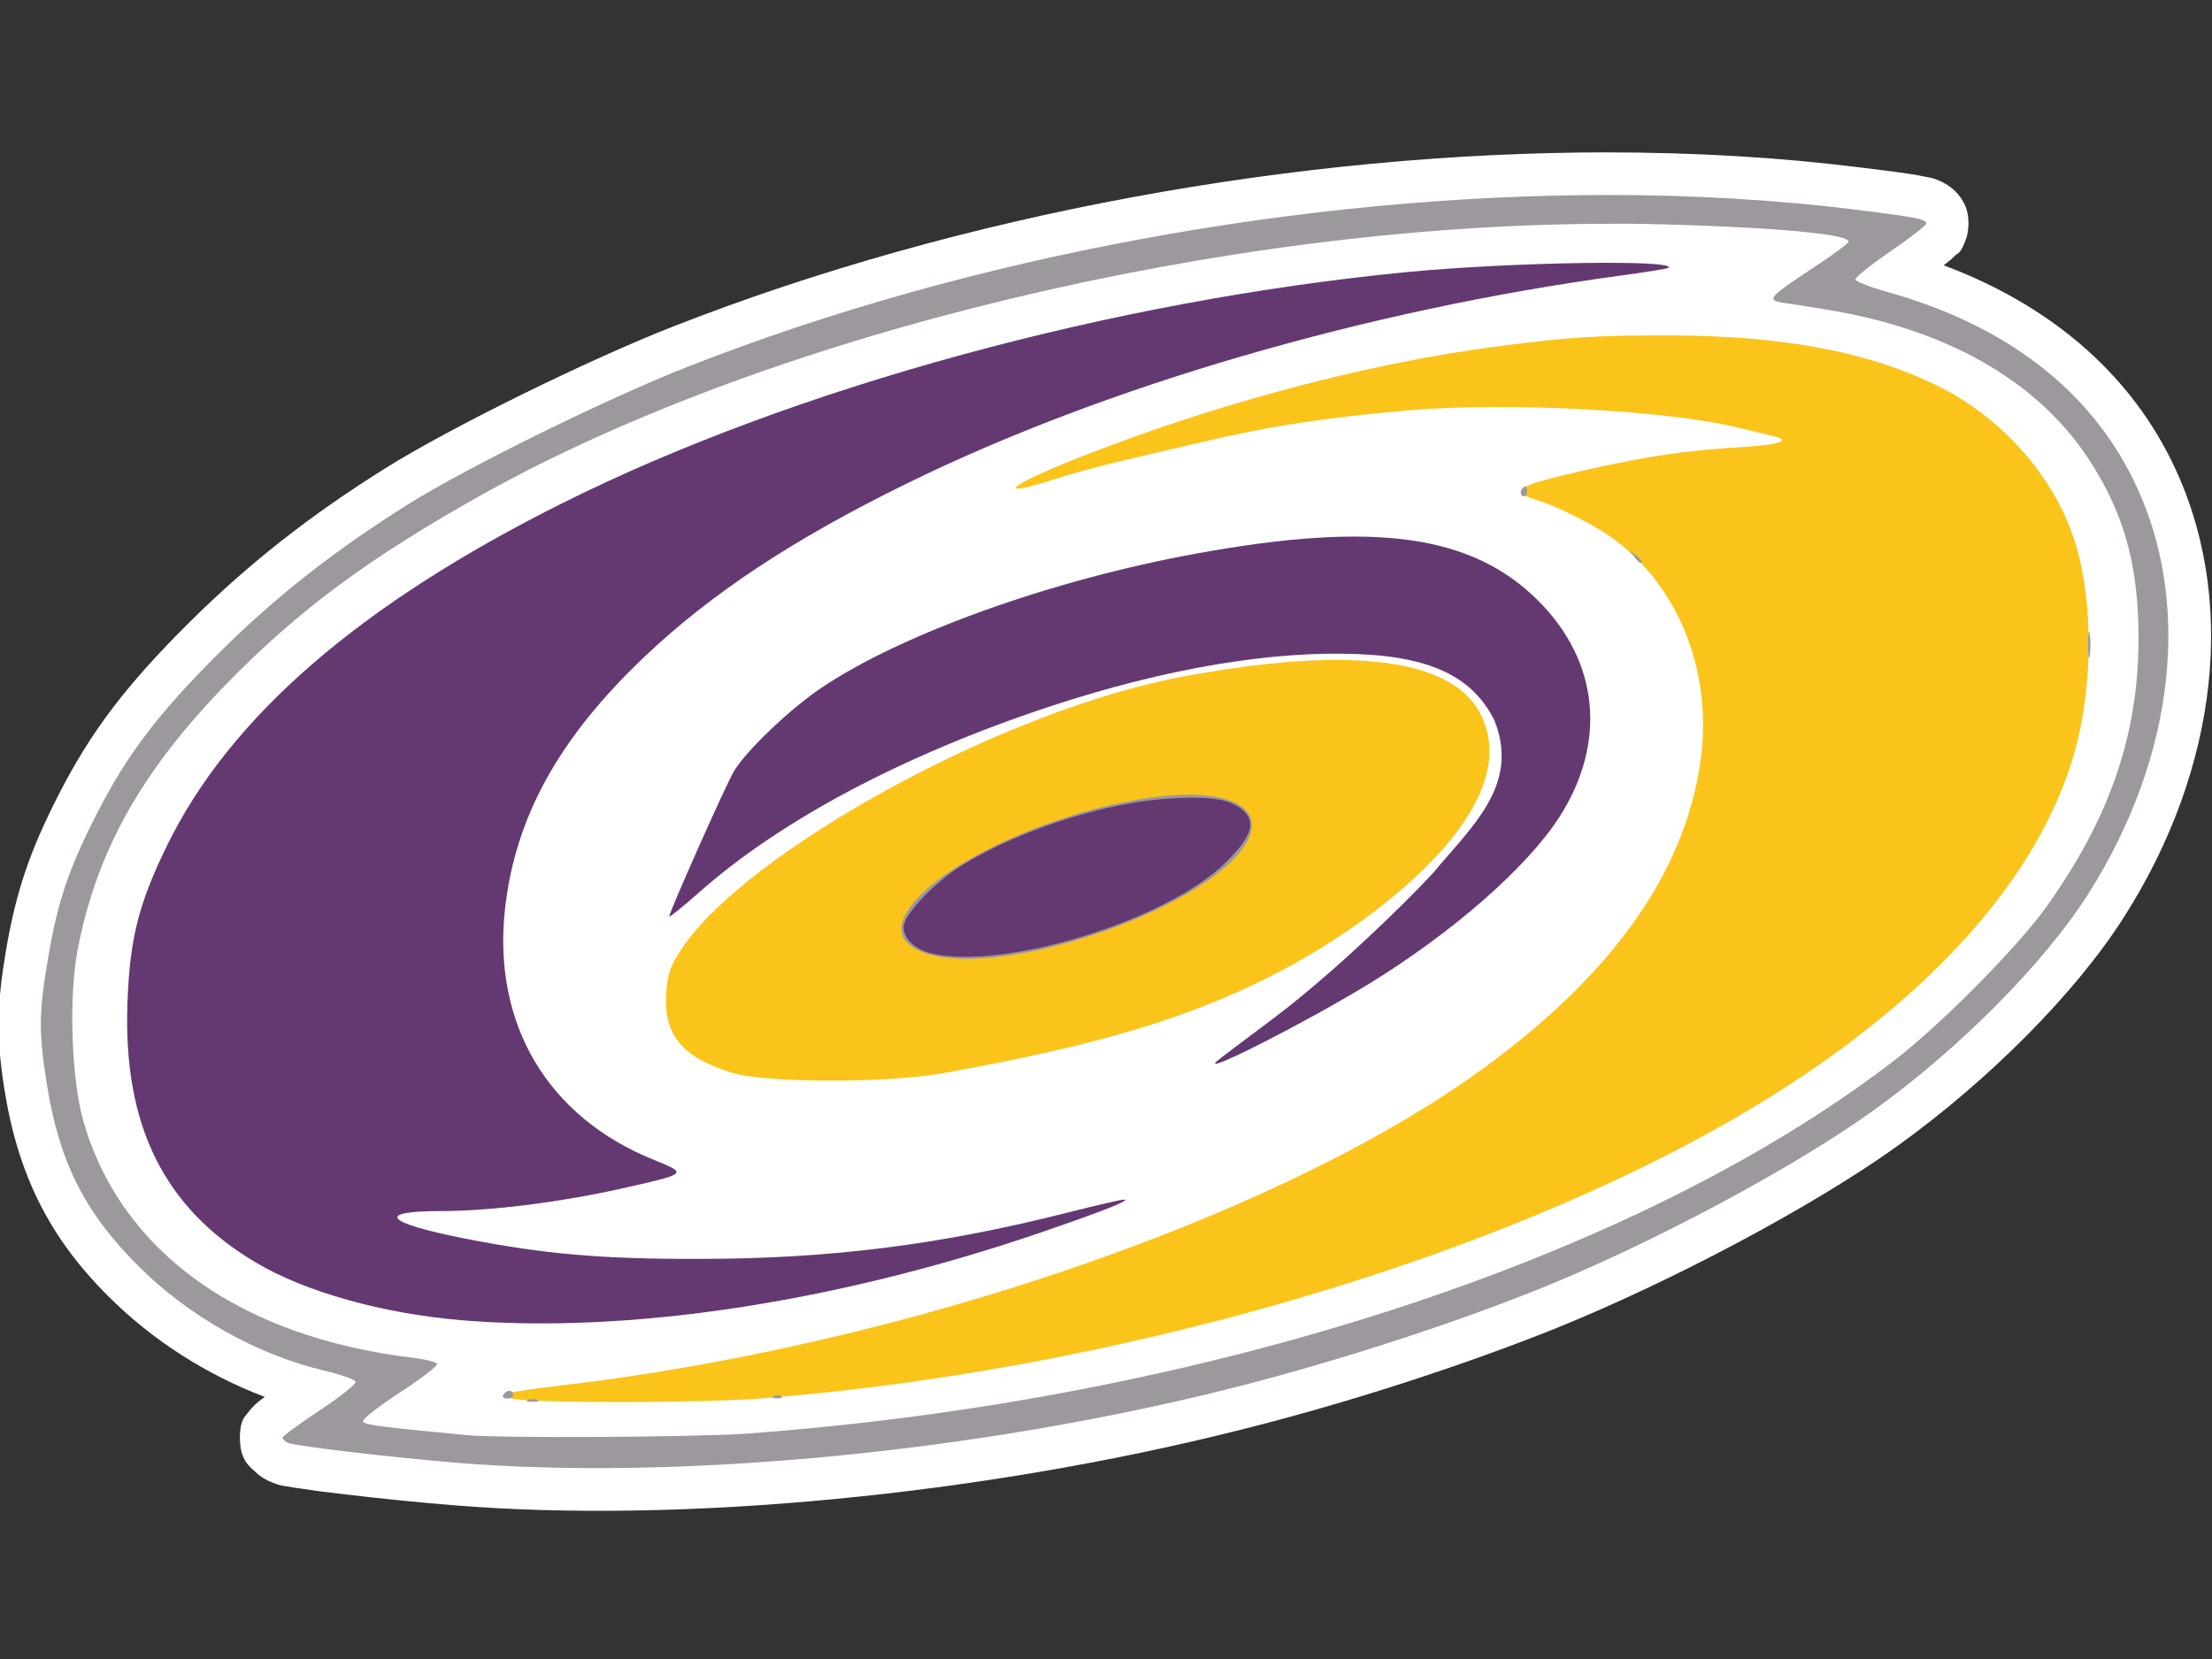
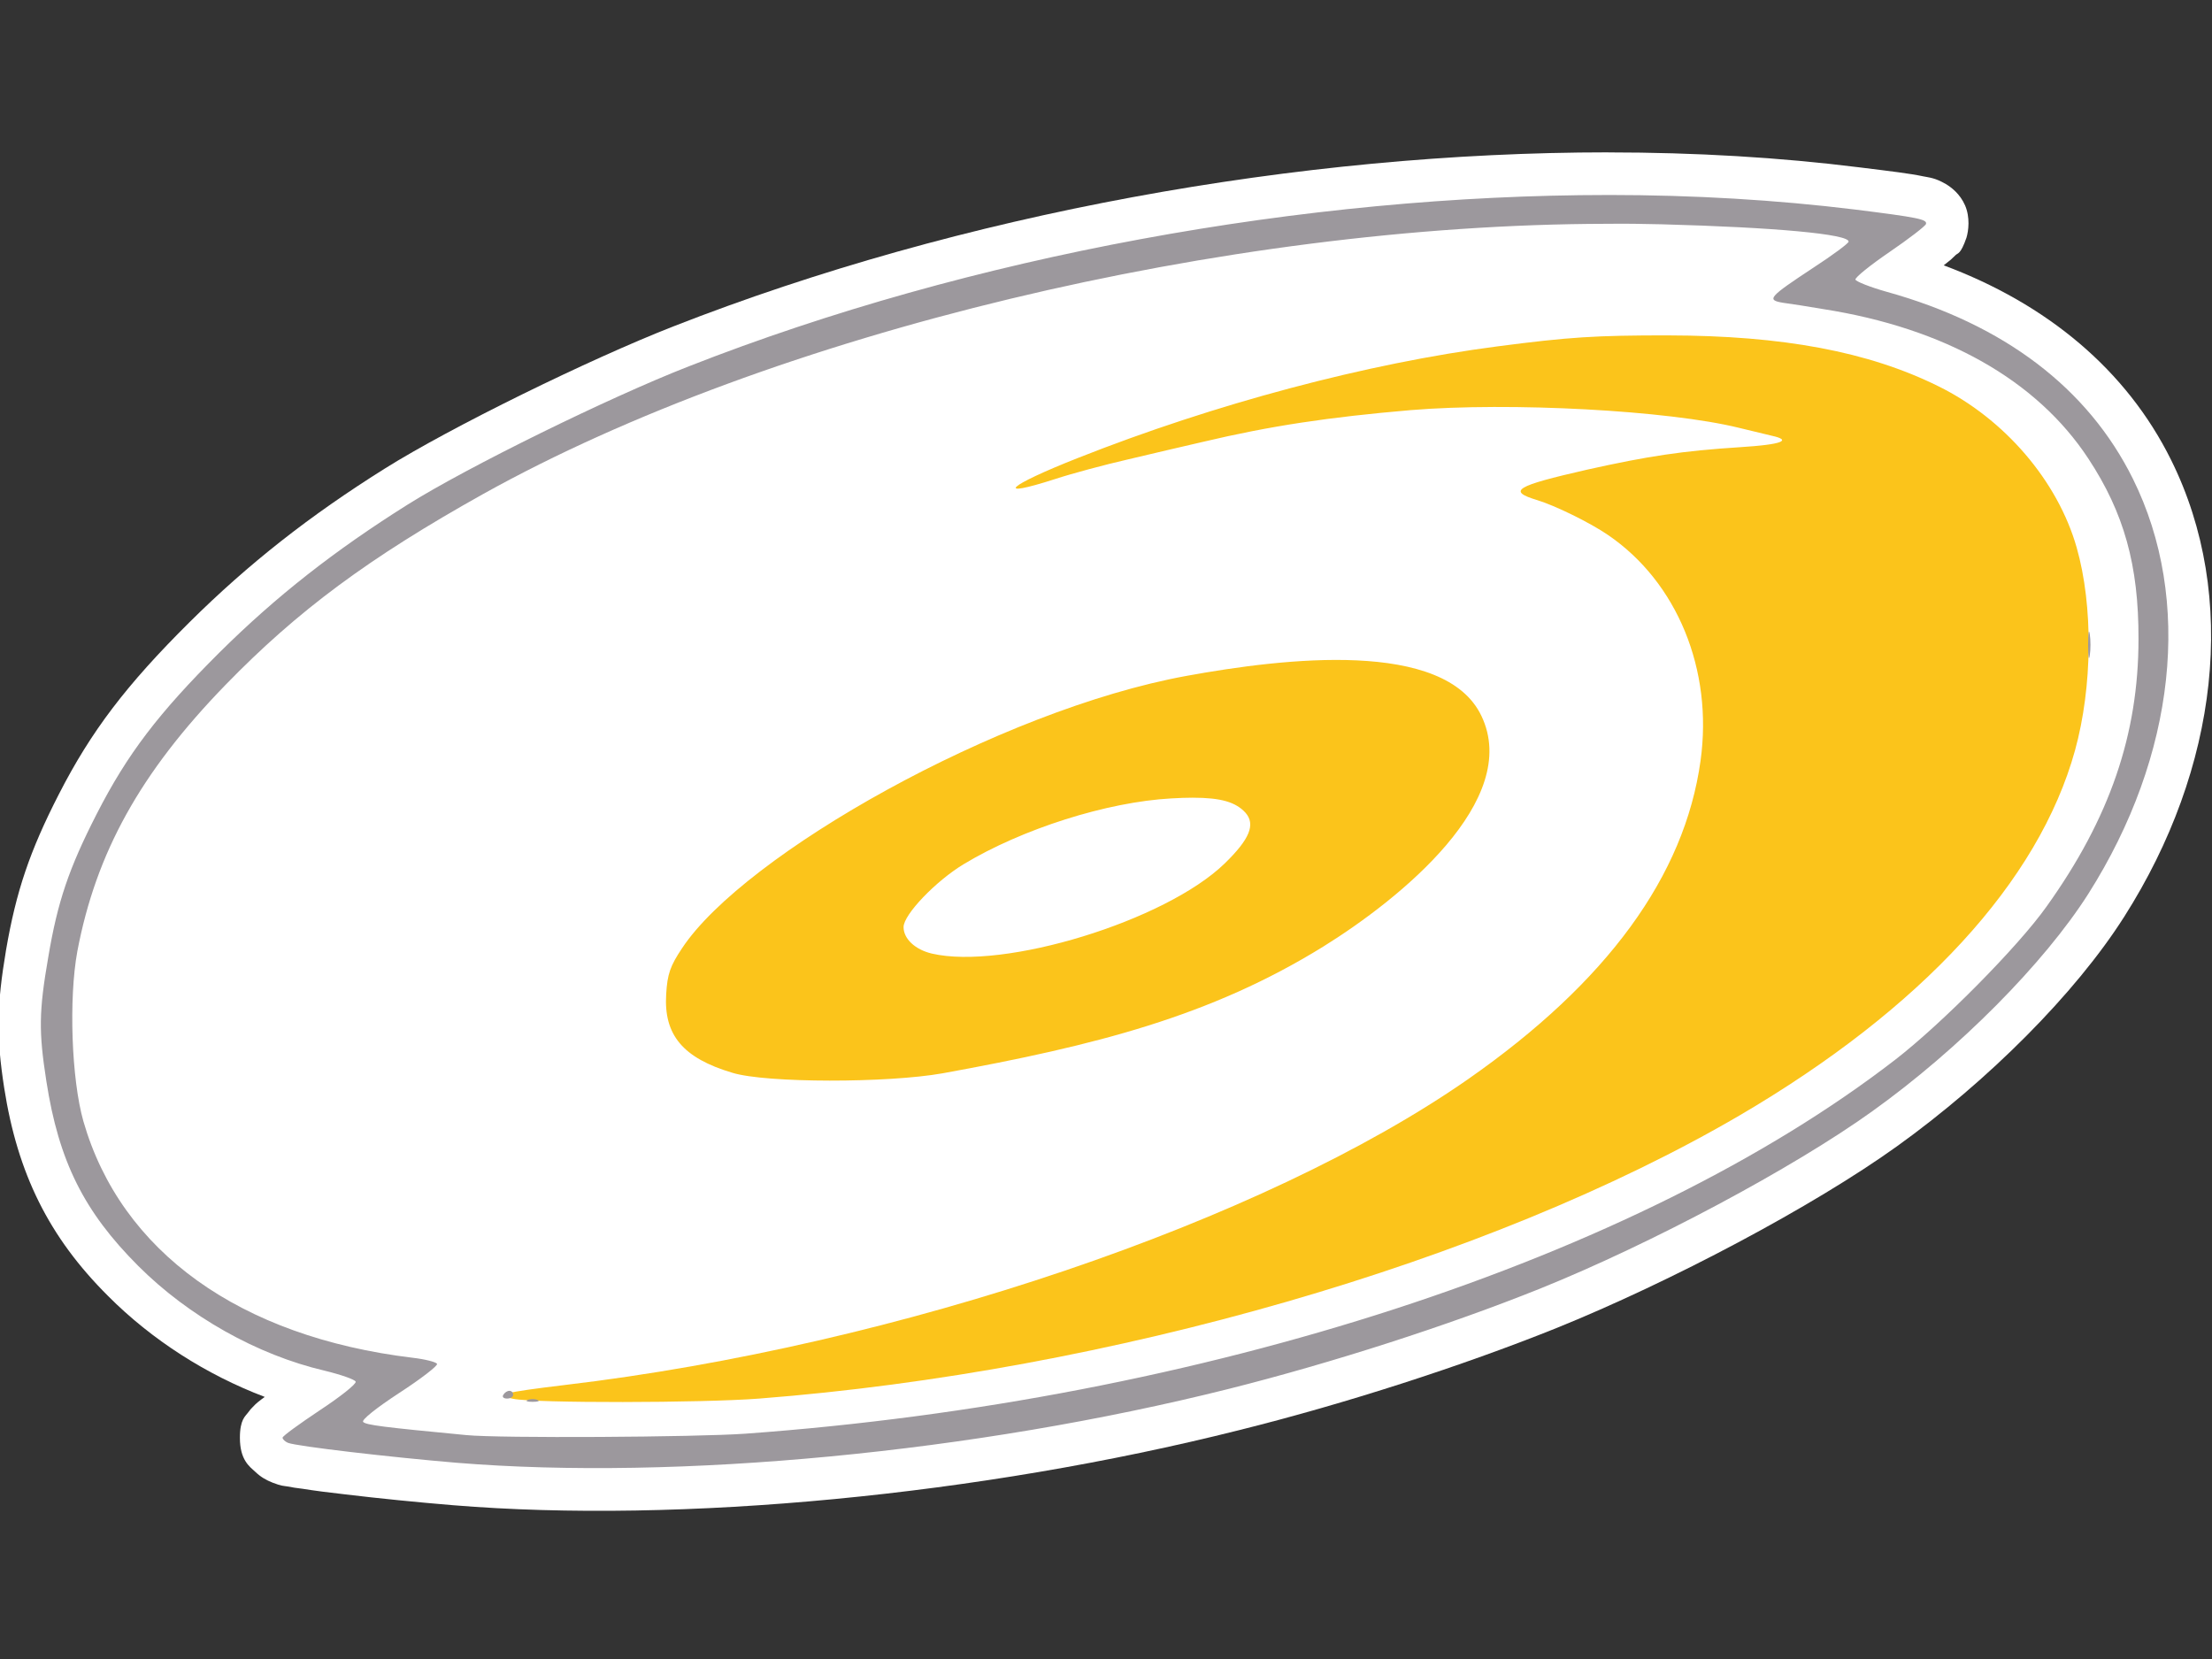
<svg xmlns="http://www.w3.org/2000/svg" xmlns:ns1="http://www.inkscape.org/namespaces/inkscape" xmlns:ns2="http://sodipodi.sourceforge.net/DTD/sodipodi-0.dtd" width="200" height="150" viewBox="0 0 200 150" id="svg2" version="1.1" ns1:version="0.91 r13725" ns2:docname="Hurricanes.svg">
  <rect x="0" y="0" width="200" height="150" fill="#333333" stroke="none" />
  <defs id="defs4">
    <pattern y="0" x="0" height="6" width="6" patternUnits="userSpaceOnUse" id="EMFhbasepattern" />
  </defs>
  <ns2:namedview id="base" pagecolor="#ffffff" bordercolor="#666666" borderopacity="1.0" ns1:pageopacity="0.0" ns1:pageshadow="2" ns1:zoom="1.979899" ns1:cx="110.574" ns1:cy="35.722924" ns1:document-units="px" ns1:current-layer="layer1" showgrid="false" fit-margin-top="0" fit-margin-left="0" fit-margin-right="0" fit-margin-bottom="0" units="px" ns1:window-width="1440" ns1:window-height="837" ns1:window-x="1432" ns1:window-y="-8" ns1:window-maximized="1" />
  <g ns1:label="Layer 1" ns1:groupmode="layer" id="layer1" transform="translate(536.305,-546.064)">
    <g id="g4203" transform="matrix(1.001,0,0,1.001,-30.006,-125.055)">
      <path style="fill:#ffffff;fill-opacity:1;fill-rule:nonzero;stroke:none" d="m -360.51,684.21 c -27.94,0 -58.483,5.546 -84.476,15.727 -7.577,2.963 -20.129,9.123 -26.035,12.827 -6.794,4.255 -12.34,8.615 -17.653,13.885 -5.694,5.652 -8.89,9.842 -11.811,15.557 -2.625,5.122 -3.852,8.763 -4.762,14.055 -0.847,5.038 -0.889,7.789 -0.169,12.446 1.206,7.747 4.043,13.483 9.377,18.796 3.958,3.979 8.911,7.133 14.16,9.123 -0.212,0.148 -0.423,0.318 -0.614,0.466 -0.148,0.127 -0.275,0.233 -0.487,0.466 -0.106,0.106 -0.233,0.233 -0.445,0.529 -0.191,0.275 -0.699,0.572 -0.699,2.223 0,2.011 0.868,2.603 1.376,3.069 0.508,0.487 0.995,0.762 1.587,0.995 0.825,0.318 0.952,0.275 1.333,0.339 0.402,0.085 0.847,0.148 1.376,0.212 1.037,0.169 2.371,0.339 3.873,0.508 2.985,0.36 6.604,0.72 9.694,0.974 20.574,1.693 47.667,-0.91 70.992,-6.773 9.61,-2.392 20.151,-5.8 28.638,-9.207 10.372,-4.191 23.241,-11.006 30.818,-16.446 8.191,-5.884 16.087,-13.758 20.511,-20.722 8.53,-13.398 10.372,-28.913 4.233,-41.275 -4.022,-8.107 -11.176,-14.076 -20.532,-17.568 0.212,-0.169 0.423,-0.339 0.635,-0.508 0.127,-0.127 0.254,-0.233 0.445,-0.423 0.191,-0.191 0.445,-0.042 0.974,-1.566 0.191,-0.635 0.339,-1.841 -0.127,-2.921 -0.466,-1.058 -1.249,-1.63 -1.736,-1.926 -0.995,-0.571 -1.439,-0.571 -2.053,-0.698 -1.206,-0.254 -2.815,-0.444 -5.715,-0.804 -7.26,-0.91 -14.88,-1.355 -22.712,-1.355 z" id="path4159" ns1:connector-curvature="0" />
      <path style="fill:#fbc41b;fill-opacity:1;fill-rule:nonzero;stroke:none" d="m -355.091,700.741 c -6.625,0 -8.954,0.148 -15.452,0.995 -11.747,1.524 -25.527,5.186 -37.93,10.096 -6.371,2.519 -7.599,3.683 -2.011,1.884 1.482,-0.487 4.466,-1.291 6.604,-1.778 2.117,-0.508 5.144,-1.206 6.689,-1.566 6.16,-1.46 11.409,-2.244 18.817,-2.879 8.974,-0.741 23.304,0.021 29.697,1.609 1.058,0.254 2.371,0.572 2.9,0.699 1.926,0.423 0.91,0.804 -2.815,1.037 -5.271,0.339 -8.319,0.804 -13.843,2.032 -6.498,1.482 -7.239,1.926 -4.508,2.752 1.609,0.487 4.763,2.032 6.371,3.133 6.265,4.255 9.525,12.192 8.382,20.405 -1.439,10.414 -8.445,20.002 -20.997,28.765 -18.479,12.869 -51.498,24.066 -81.576,27.622 -5.609,0.677 -6.435,0.889 -4.678,1.249 1.968,0.402 17.039,0.381 22.225,-0.021 31.665,-2.455 65.934,-12.361 88.54,-25.569 16.446,-9.631 27.03,-21.124 30.31,-32.977 1.587,-5.757 1.651,-13.06 0.148,-18.33 -1.714,-6.011 -6.519,-11.62 -12.488,-14.563 -6.329,-3.133 -14.054,-4.572 -24.384,-4.593 z m -43.518,30.755 c -16.975,3.09 -39.984,16.15 -45.572,24.595 -1.079,1.609 -1.333,2.349 -1.439,4.149 -0.233,3.683 1.503,5.779 5.99,7.112 3.048,0.931 14.012,0.931 18.986,0.042 13.864,-2.519 24.214,-5.165 34.353,-11.43 7.027,-4.36 17.949,-13.25 14.308,-20.849 -3.302,-6.943 -17.801,-5.228 -26.627,-3.619 z m 0.572,11.006 c 2.54,0 3.873,0.402 4.741,1.355 0.931,1.058 0.381,2.392 -1.884,4.593 -5.355,5.186 -19.939,9.652 -26.458,8.128 -1.503,-0.36 -2.54,-1.333 -2.54,-2.392 0,-1.122 2.9,-4.149 5.419,-5.673 5.292,-3.196 12.954,-5.63 18.775,-5.948 0.72,-0.042 1.376,-0.064 1.947,-0.064 z" id="path4161" ns1:connector-curvature="0" />
      <path style="fill:#9c989d;fill-opacity:1;fill-rule:nonzero;stroke:none" d="m -360.51,688.062 c -27.411,0 -57.594,5.482 -83.057,15.473 -7.218,2.815 -20.002,9.102 -25.4,12.488 -6.604,4.149 -11.874,8.276 -16.997,13.356 -5.524,5.503 -8.318,9.165 -11.091,14.584 -2.519,4.932 -3.535,7.916 -4.381,12.954 -0.847,4.889 -0.868,6.71 -0.169,11.197 1.122,7.218 3.387,11.768 8.297,16.679 4.551,4.551 10.753,8.043 16.827,9.461 1.482,0.36 2.752,0.804 2.815,0.995 0.064,0.212 -1.376,1.355 -3.239,2.582 -1.841,1.228 -3.365,2.328 -3.365,2.477 0,0.148 0.233,0.36 0.487,0.466 0.826,0.318 9.186,1.291 15.219,1.799 19.96,1.63 46.842,-0.931 69.744,-6.668 9.419,-2.371 19.854,-5.736 28.13,-9.059 10.033,-4.043 22.881,-10.901 30.014,-16.023 7.81,-5.588 15.515,-13.356 19.515,-19.643 7.916,-12.488 9.44,-26.564 4.022,-37.486 -4.064,-8.191 -11.642,-13.949 -22.246,-16.891 -1.503,-0.423 -2.773,-0.931 -2.815,-1.101 -0.042,-0.191 1.355,-1.312 3.09,-2.498 1.735,-1.185 3.217,-2.328 3.281,-2.519 0.127,-0.423 -0.677,-0.593 -6.434,-1.312 -7.091,-0.868 -14.563,-1.312 -22.246,-1.312 z m -0.233,2.603 c 1.672,-0.021 3.344,0 5.016,0.042 10.266,0.275 16.933,0.889 16.912,1.566 0,0.148 -1.418,1.206 -3.175,2.349 -4.043,2.667 -4.276,2.921 -2.752,3.175 0.656,0.085 2.286,0.339 3.641,0.572 10.943,1.714 19.261,6.392 23.939,13.504 3.217,4.889 4.551,9.631 4.53,16.298 0,8.615 -2.603,16.192 -8.297,24.151 -2.561,3.619 -9.483,10.604 -13.673,13.843 -23.283,17.991 -62.632,30.797 -103.864,33.782 -4.487,0.318 -22.225,0.423 -25.209,0.127 -7.556,-0.72 -9.038,-0.91 -9.313,-1.185 -0.191,-0.169 1.185,-1.27 3.26,-2.625 1.99,-1.291 3.514,-2.477 3.408,-2.625 -0.085,-0.169 -1.101,-0.423 -2.201,-0.55 -15.621,-1.884 -26.352,-9.588 -29.739,-21.357 -1.079,-3.789 -1.333,-11.07 -0.55,-15.346 1.693,-8.932 5.694,-16.15 13.377,-24.066 6.54,-6.731 12.975,-11.493 23.283,-17.251 26.098,-14.541 67.077,-24.341 101.409,-24.405 z" id="path4163" ns1:connector-curvature="0" />
      <path style="fill:#9c989d;fill-opacity:1;fill-rule:nonzero;stroke:none" d="m -458.13,796.9 c 0.254,-0.106 0.635,-0.106 0.889,0 0.233,0.106 0.042,0.169 -0.445,0.169 -0.487,0 -0.677,-0.064 -0.445,-0.169 z" id="path4165" ns1:connector-curvature="0" />
      <path style="fill:#9c989d;fill-opacity:1;fill-rule:nonzero;stroke:none" d="m -460.331,796.435 c 0.127,-0.212 0.36,-0.36 0.55,-0.36 0.191,0 0.339,0.148 0.339,0.36 0,0.191 -0.254,0.339 -0.55,0.339 -0.318,0 -0.466,-0.148 -0.339,-0.339 z" id="path4167" ns1:connector-curvature="0" />
-       <path style="fill:#9c989d;fill-opacity:1;fill-rule:nonzero;stroke:none" d="m -435.884,796.541 c 0.254,-0.106 0.572,-0.085 0.677,0.021 0.127,0.127 -0.085,0.212 -0.466,0.191 -0.402,-0.021 -0.487,-0.106 -0.212,-0.212 z" id="path4169" ns1:connector-curvature="0" />
-       <path style="fill:#9c989d;fill-opacity:1;fill-rule:nonzero;stroke:none" d="m -420.559,756.917 c -3.217,-0.487 -4.487,-1.863 -3.471,-3.81 2.095,-4.085 12.192,-9.017 21.399,-10.499 8.065,-1.312 12.044,0.91 8.763,4.889 -4.276,5.186 -19.304,10.499 -26.691,9.419 z" id="path4171" ns1:connector-curvature="0" />
      <path style="fill:#9c989d;fill-opacity:1;fill-rule:nonzero;stroke:none" d="m -317.182,728.702 c 0,-1.079 0.064,-1.503 0.148,-0.974 0.085,0.529 0.085,1.397 0,1.926 -0.085,0.55 -0.148,0.106 -0.148,-0.953 z" id="path4173" ns1:connector-curvature="0" />
-       <path style="fill:#9c989d;fill-opacity:1;fill-rule:nonzero;stroke:none" d="m -358.245,720.659 c -0.445,-0.55 -0.423,-0.572 0.127,-0.127 0.593,0.466 0.783,0.762 0.487,0.762 -0.064,0 -0.36,-0.275 -0.614,-0.635 z" id="path4175" ns1:connector-curvature="0" />
-       <path style="fill:#9c989d;fill-opacity:1;fill-rule:nonzero;stroke:none" d="m -368.426,714.965 c 0,-0.191 0.127,-0.423 0.275,-0.529 0.169,-0.085 0.296,0.064 0.296,0.339 0,0.275 -0.127,0.508 -0.296,0.508 -0.148,0 -0.275,-0.148 -0.275,-0.318 z" id="path4177" ns1:connector-curvature="0" />
-       <path style="fill:#643972;fill-opacity:1;fill-rule:nonzero;stroke:none" d="m -464.035,789.704 c -7.154,-0.593 -14.203,-2.561 -18.669,-5.228 -8.297,-4.932 -11.98,-12.403 -11.578,-23.452 0.212,-5.757 0.995,-8.911 3.556,-14.161 5.694,-11.663 17.441,-21.844 35.814,-31.009 20.87,-10.414 49.741,-18.288 76.39,-20.849 9.419,-0.889 24.214,-1.122 23.431,-0.36 -0.064,0.064 -2.011,0.381 -4.339,0.699 -22.881,3.09 -46.651,10.012 -64.579,18.838 -10.097,4.953 -17.59,9.906 -23.537,15.557 -7.789,7.387 -11.726,14.541 -12.636,22.86 -1.122,10.372 3.873,18.775 13.483,22.627 3.069,1.249 3.09,1.228 -3.259,2.646 -5.482,1.206 -11.62,1.968 -16.023,1.968 -5.884,0 -5.059,1.037 1.947,2.434 7.239,1.439 12.467,1.905 21.336,1.884 11.832,0 21.844,-1.27 33.295,-4.17 2.582,-0.656 4.889,-1.185 5.122,-1.185 0.72,0.021 -1.968,1.079 -7.726,3.048 -18.415,6.265 -37.084,9.081 -52.027,7.853 z m 68.093,-23.347 c 0.085,-0.106 2.413,-1.863 5.165,-3.916 5.376,-4.043 11.853,-10.351 14.415,-13.123 3.493,-4.212 7.895,-7.958 5.545,-13.822 -1.82,-3.577 -5.164,-5.694 -12.382,-5.969 -7.578,-0.296 -17.103,1.206 -27.919,4.784 -13.102,4.36 -24.045,10.16 -31.433,16.658 -1.524,1.355 -2.794,2.371 -2.794,2.265 0,-0.402 5.059,-11.769 5.821,-13.081 1.058,-1.82 5.038,-5.63 7.895,-7.556 7.281,-4.911 20.87,-9.779 33.909,-12.15 16.129,-2.942 24.892,-1.714 30.882,4.276 5.482,5.482 6.202,12.806 1.905,19.515 -2.921,4.551 -9.673,10.456 -17.166,15.05 -5.524,3.387 -15.028,8.234 -13.843,7.07 z m -25.696,-9.779 c -1.503,-0.36 -2.54,-1.333 -2.54,-2.392 0,-1.122 2.9,-4.149 5.419,-5.673 5.292,-3.196 12.954,-5.63 18.775,-5.948 3.831,-0.233 5.609,0.127 6.689,1.291 0.931,1.058 0.381,2.392 -1.884,4.593 -5.355,5.186 -19.939,9.652 -26.458,8.128 z" id="path4183" ns1:connector-curvature="0" />
    </g>
  </g>
</svg>